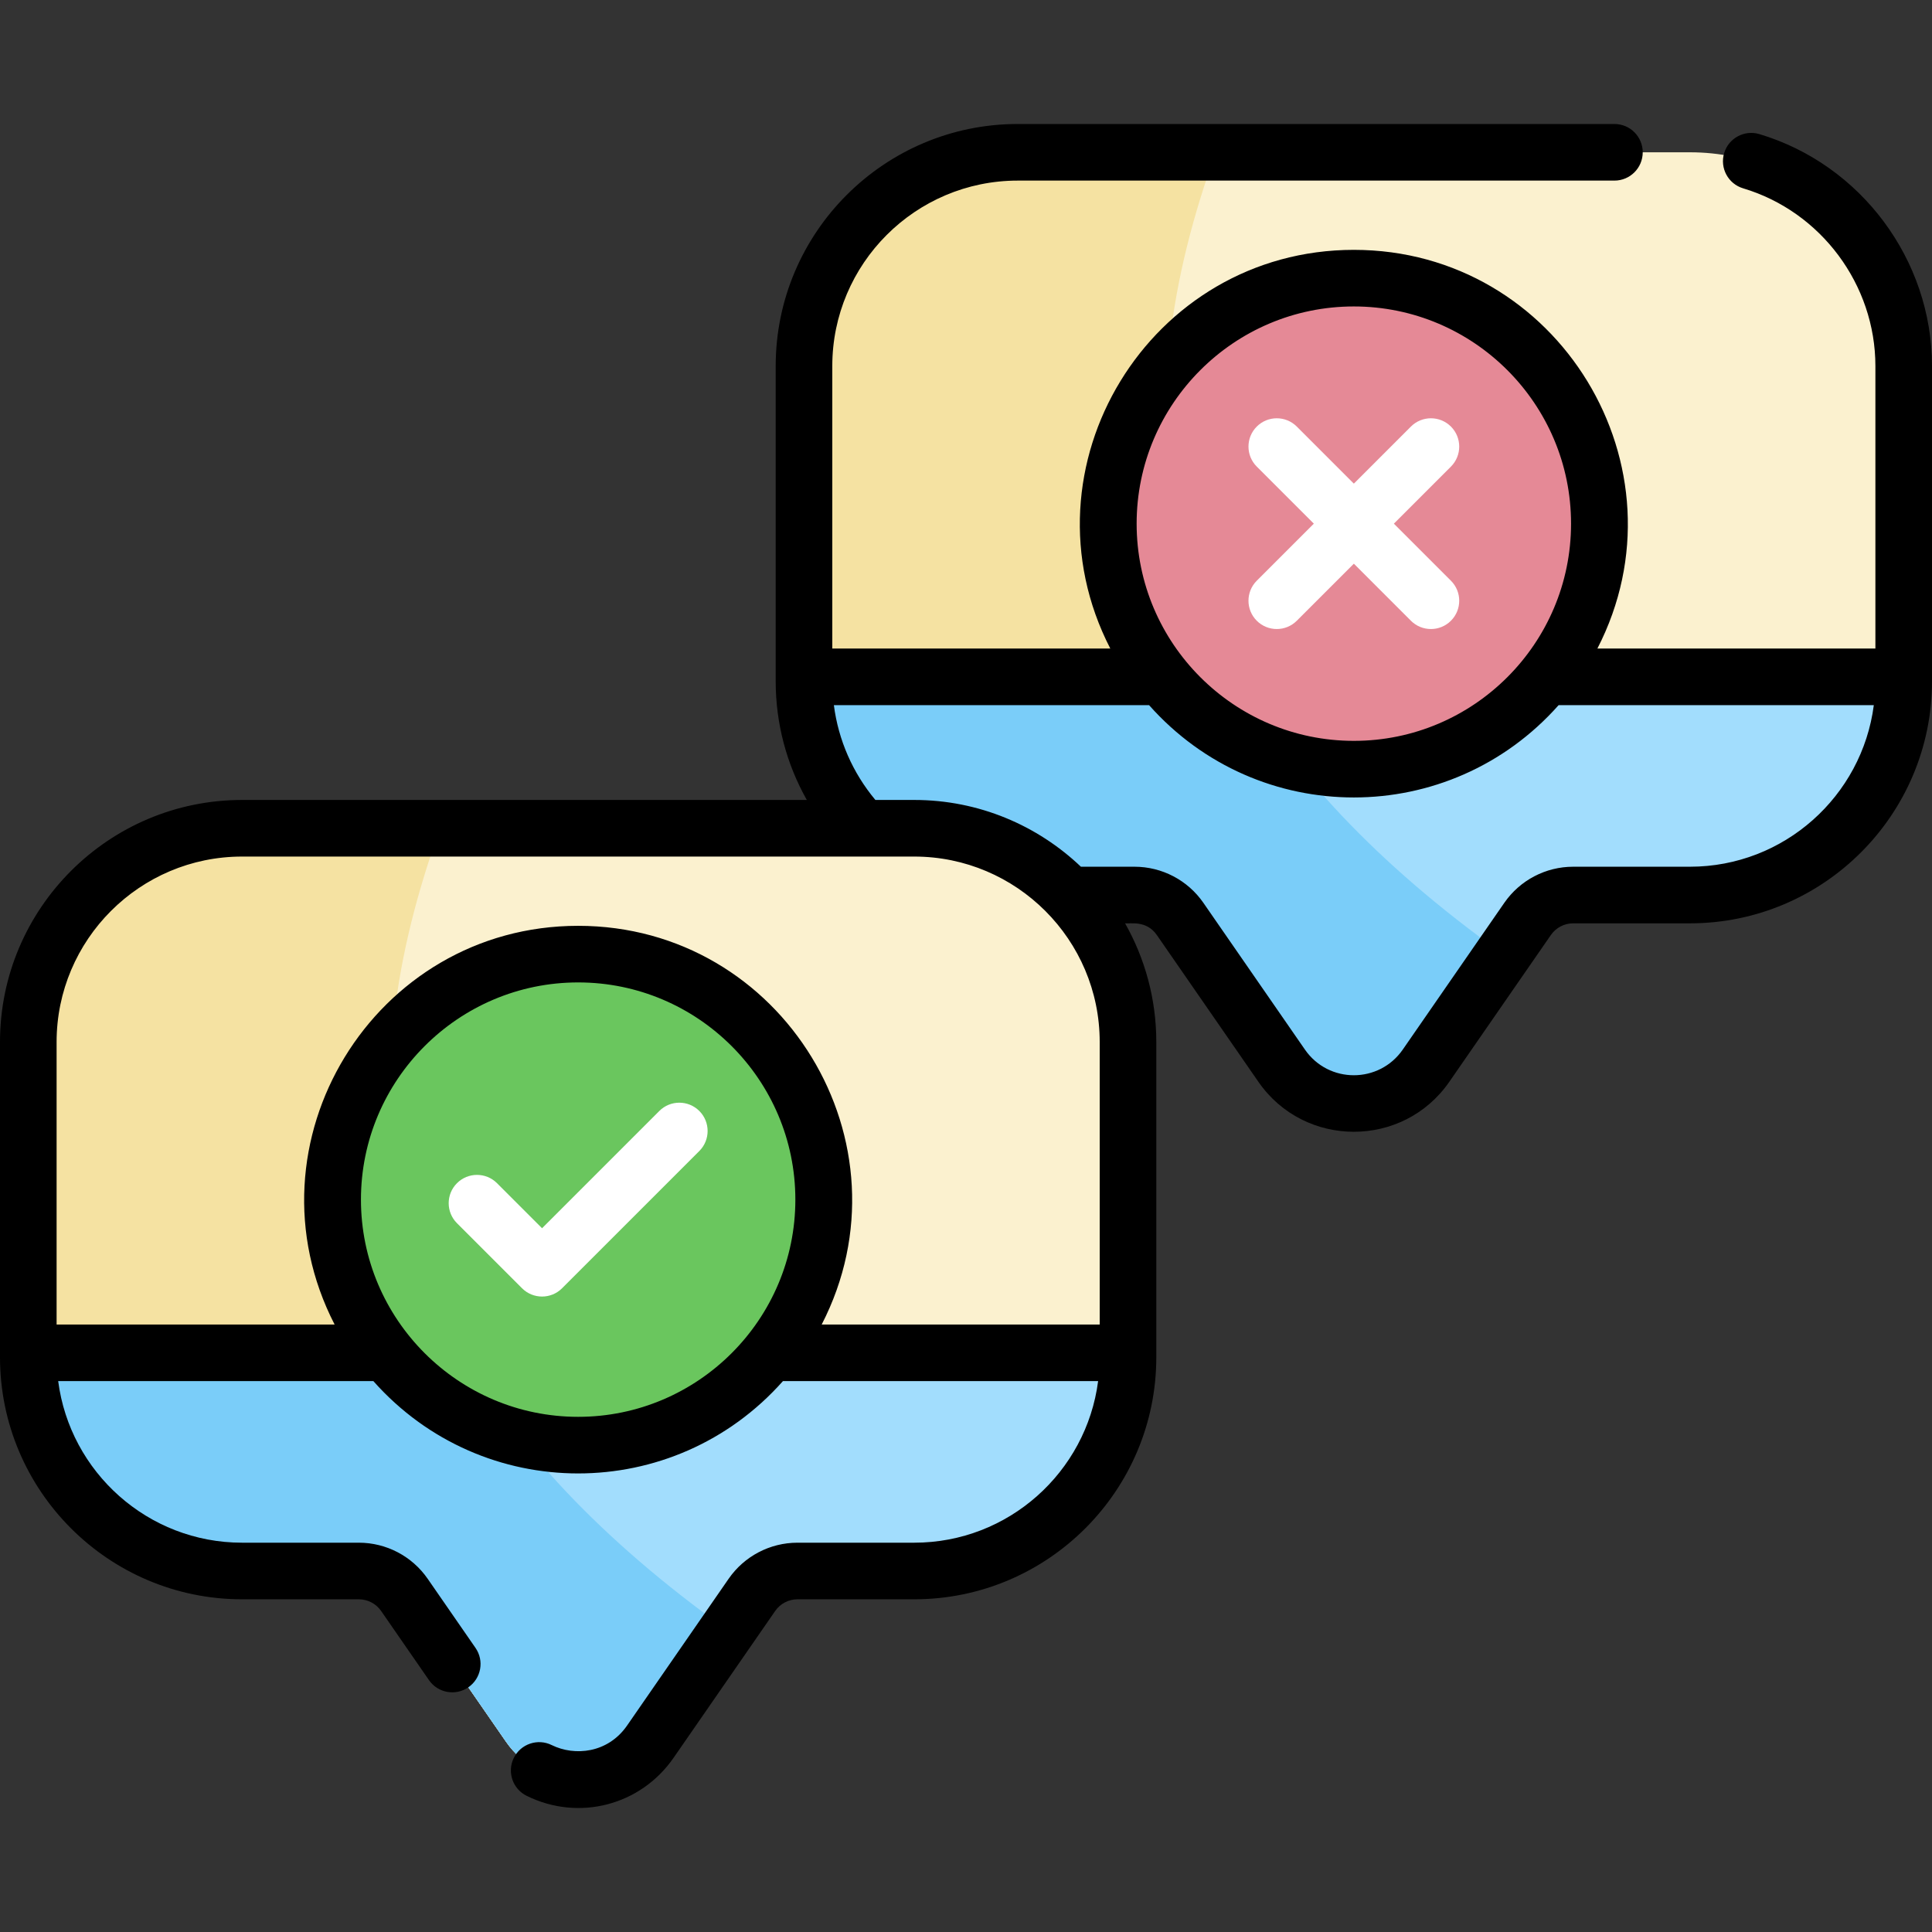
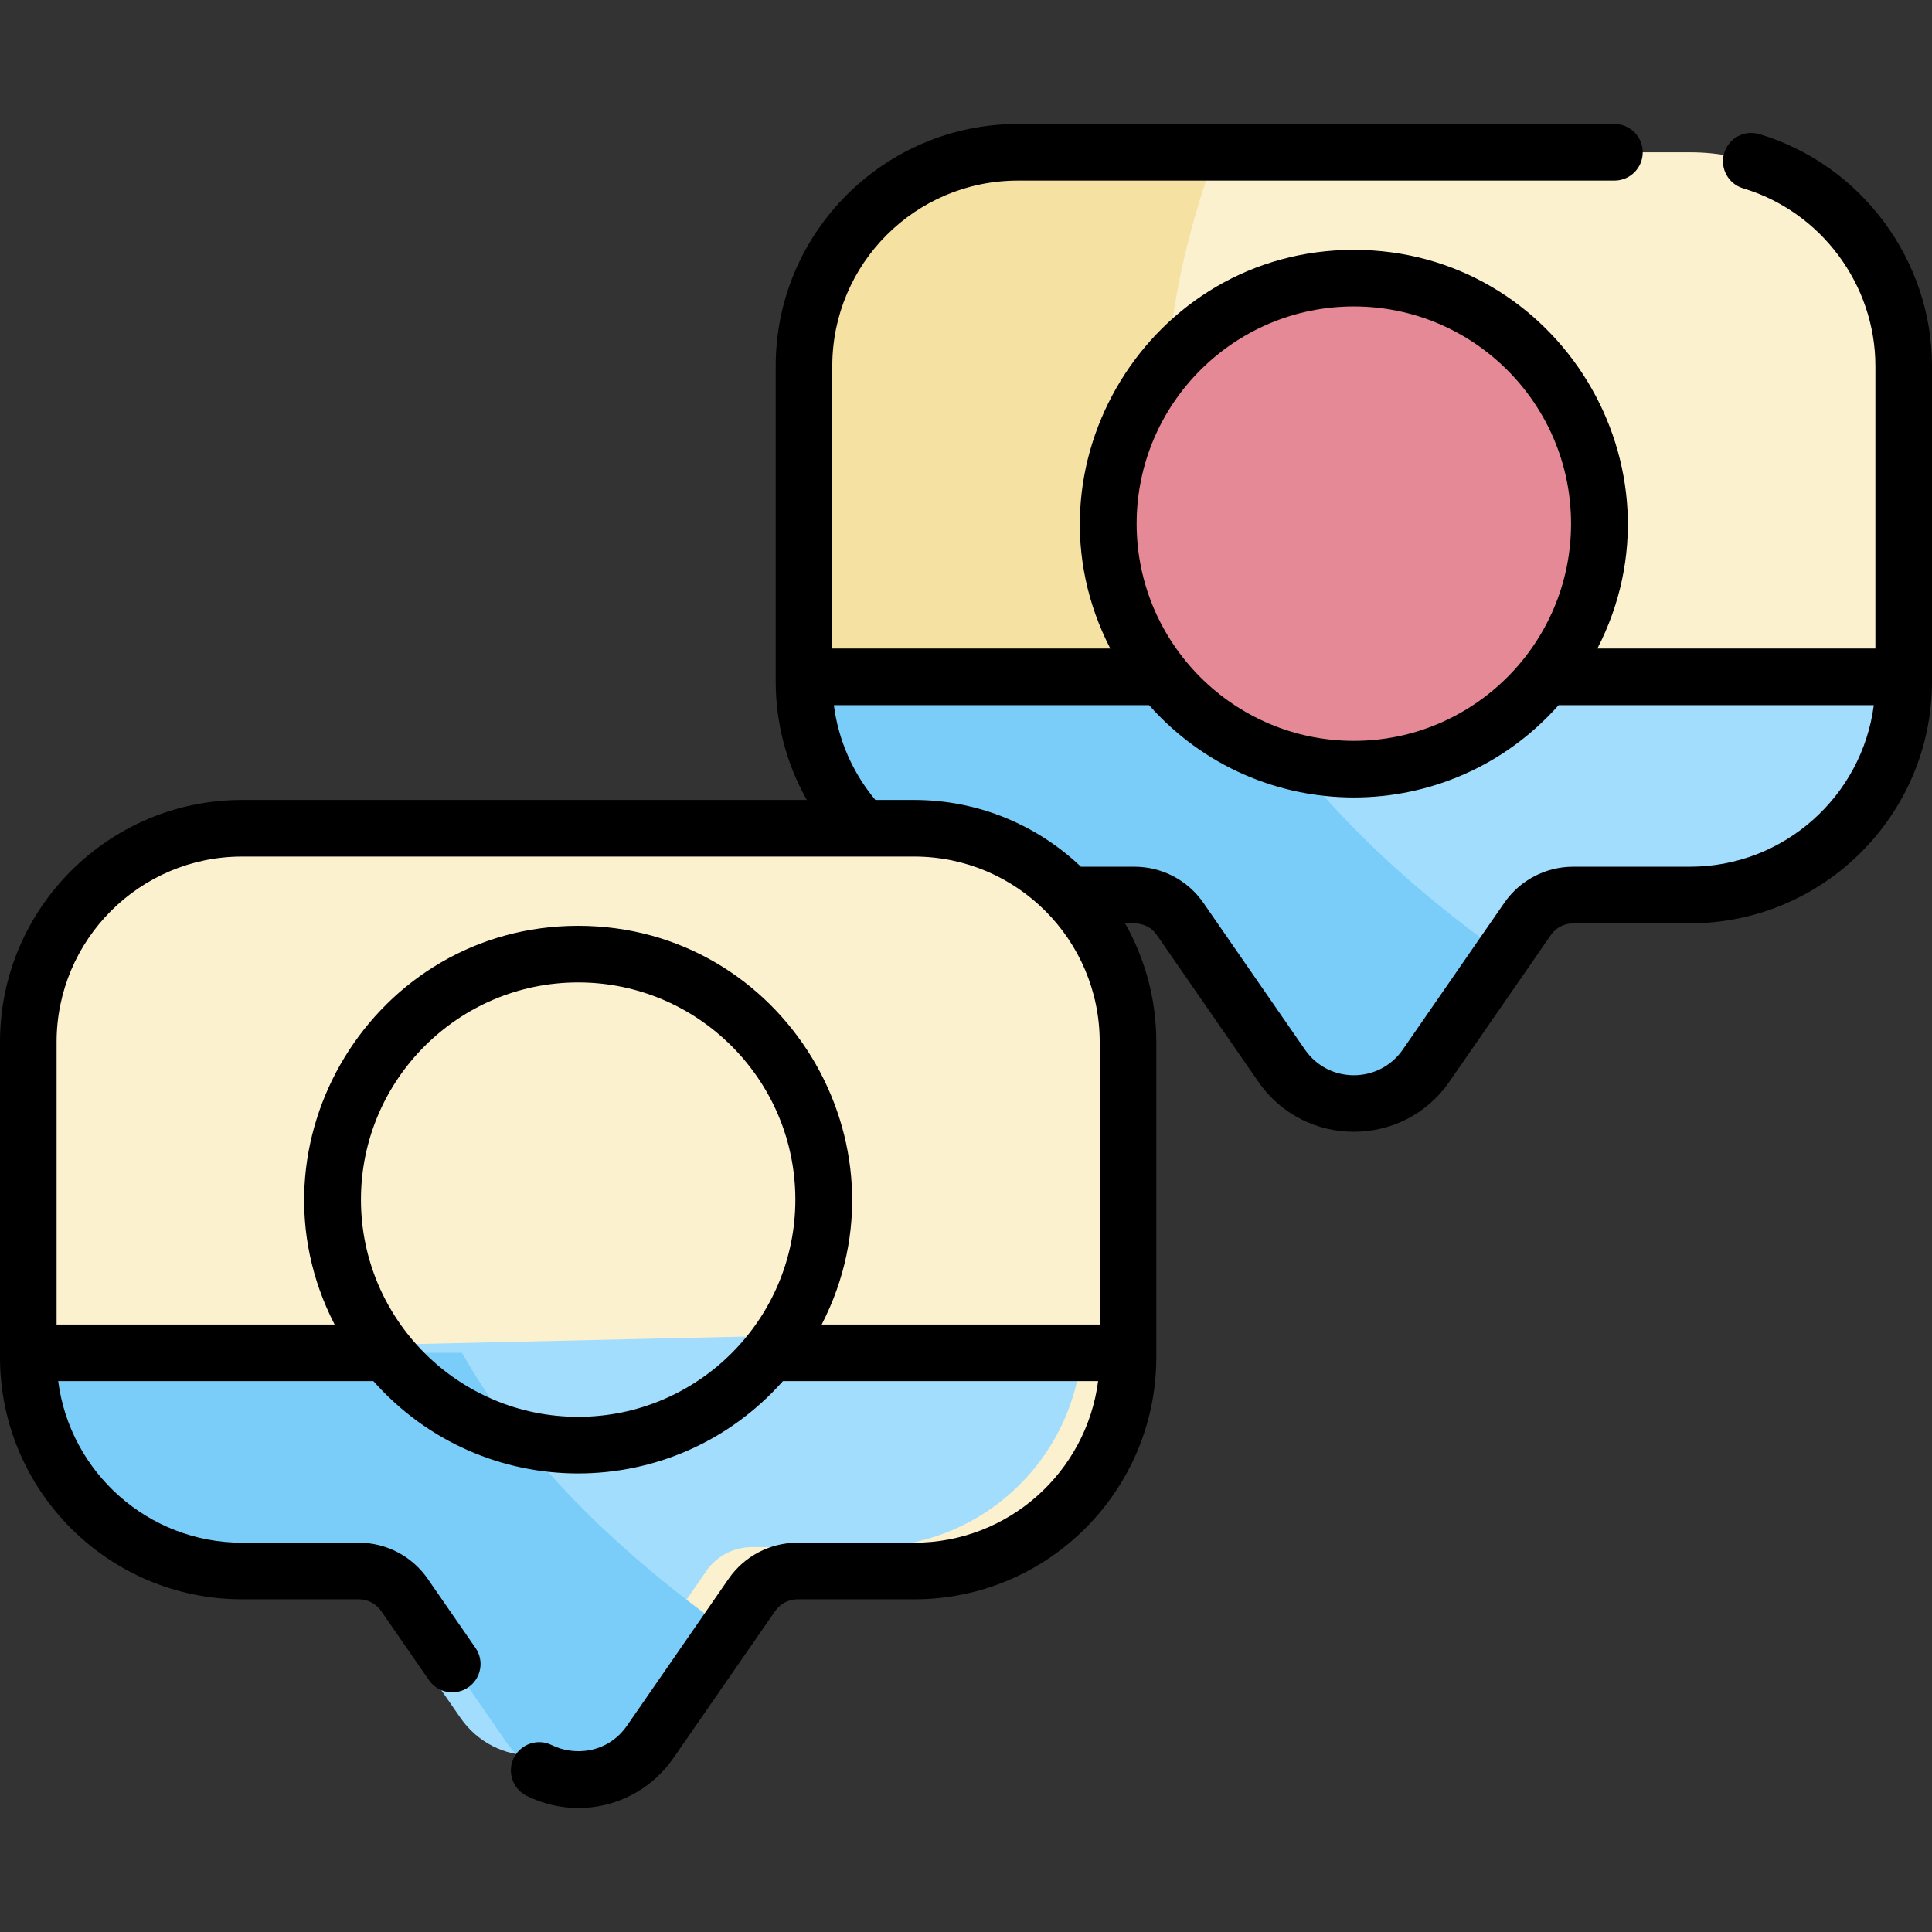
<svg xmlns="http://www.w3.org/2000/svg" id="Capa_1" height="512" viewBox="0 0 512 512" width="512">
  <rect x="0" y="0" width="512" height="512" fill="#333333" stroke="none" />
  <g>
    <path d="m447.849 40.359h-178.133c-31.287 0-56.65 25.363-56.65 56.65v83.531c0 31.287 25.363 56.65 56.65 56.65h30.942c4.822 0 9.337 2.366 12.081 6.332l26.91 38.892c9.252 13.371 29.016 13.371 38.267 0l26.91-38.892c2.744-3.965 7.259-6.332 12.081-6.332h30.942c31.287 0 56.651-25.363 56.651-56.65v-83.53c0-31.287-25.363-56.651-56.651-56.651z" fill="#fbf1cf" />
    <path d="m269.716 40.359c-31.287 0-56.65 25.363-56.65 56.65v83.531c0 31.287 25.363 56.65 56.65 56.65h30.942c4.822 0 9.337 2.367 12.081 6.332l26.91 38.892c9.252 13.371 29.016 13.371 38.267 0l20.439-29.54c-101.225-72.396-99.637-147.223-76.168-212.516h-52.471z" fill="#f5e2a2" />
    <path d="m213.066 179.371v1.17c0 31.287 25.363 56.65 56.65 56.65h30.942c4.822 0 9.337 2.367 12.081 6.332l26.91 38.892c9.252 13.371 29.016 13.371 38.267 0l26.91-38.892c2.744-3.965 7.259-6.332 12.081-6.332h30.942c31.287 0 56.651-25.363 56.651-56.65v-1.17z" fill="#a2ddfd" />
    <path d="m213.066 180.541c0 31.287 25.363 56.65 56.65 56.65h30.942c4.822 0 9.337 2.367 12.081 6.332l26.91 38.892c9.252 13.371 29.016 13.371 38.267 0l20.439-29.54c-34.086-24.378-56.5-49.032-70.36-73.504h-114.93v1.17z" fill="#7acdf9" />
    <circle cx="358.783" cy="138.775" fill="#e58996" r="65.062" />
-     <path d="m369.39 138.775 15.123-15.123c2.929-2.929 2.929-7.678 0-10.606-2.93-2.929-7.678-2.929-10.607 0l-15.122 15.122-15.122-15.122c-2.93-2.929-7.678-2.929-10.607 0s-2.929 7.678 0 10.606l15.123 15.123-15.123 15.122c-2.929 2.929-2.929 7.678 0 10.607 2.93 2.929 7.678 2.929 10.607 0l15.122-15.122 15.122 15.122c2.93 2.929 7.678 2.929 10.607 0s2.929-7.678 0-10.607z" fill="#fff" />
    <path d="m242.284 219.497h-178.134c-31.287 0-56.65 25.363-56.65 56.65v83.531c0 31.287 25.363 56.65 56.65 56.65h30.942c4.822 0 9.337 2.366 12.081 6.332l26.91 38.892c9.252 13.371 29.016 13.371 38.268 0l26.91-38.892c2.744-3.965 7.259-6.332 12.081-6.332h30.942c31.287 0 56.65-25.363 56.65-56.65v-83.531c0-31.287-25.363-56.65-56.65-56.65z" fill="#fbf1cf" />
-     <path d="m64.15 219.497c-31.287 0-56.65 25.363-56.65 56.65v83.531c0 31.287 25.363 56.65 56.65 56.65h30.942c4.822 0 9.337 2.366 12.081 6.332l26.91 38.892c9.252 13.371 29.016 13.371 38.268 0l20.439-29.54c-101.225-72.396-99.637-147.222-76.169-212.515z" fill="#f5e2a2" />
-     <path d="m7.5 358.509v1.17c0 31.287 25.363 56.65 56.65 56.65h30.942c4.822 0 9.337 2.367 12.081 6.332l26.91 38.892c9.252 13.371 29.016 13.371 38.268 0l26.91-38.892c2.744-3.965 7.259-6.332 12.081-6.332h30.942c31.287 0 56.65-25.363 56.65-56.65v-1.17z" fill="#a2ddfd" />
+     <path d="m7.5 358.509v1.17c0 31.287 25.363 56.65 56.65 56.65h30.942l26.91 38.892c9.252 13.371 29.016 13.371 38.268 0l26.91-38.892c2.744-3.965 7.259-6.332 12.081-6.332h30.942c31.287 0 56.65-25.363 56.65-56.65v-1.17z" fill="#a2ddfd" />
    <path d="m7.5 359.678c0 31.287 25.363 56.65 56.65 56.65h30.942c4.822 0 9.337 2.367 12.081 6.332l26.91 38.892c9.252 13.371 29.016 13.371 38.268 0l20.439-29.54c-34.086-24.378-56.5-49.032-70.36-73.504h-114.93z" fill="#7acdf9" />
-     <circle cx="153.217" cy="317.913" fill="#6ac65e" r="65.062" />
-     <path d="m138.347 341.405-17.244-17.244c-2.929-2.929-2.929-7.678 0-10.606 2.929-2.929 7.678-2.929 10.606 0l11.941 11.941 31.074-31.075c2.929-2.929 7.678-2.929 10.606 0 2.929 2.929 2.929 7.678 0 10.606l-36.377 36.378c-2.925 2.927-7.678 2.929-10.606 0z" fill="#fff" />
    <path d="m466.251 35.539c-3.969-1.188-8.148 1.068-9.334 5.037s1.068 8.147 5.037 9.334c20.635 6.17 35.046 25.538 35.046 47.1v74.861h-73.676c24.718-48.008-10.29-105.658-64.541-105.658-54.218 0-89.274 57.624-64.542 105.658h-73.675v-74.861c0-27.102 22.049-49.15 49.151-49.15h158.122c4.143 0 7.5-3.358 7.5-7.5s-3.357-7.5-7.5-7.5h-158.122c-35.373 0-64.151 28.778-64.151 64.15v83.531c0 11.157 2.875 21.938 8.249 31.456h-149.665c-35.373 0-64.15 28.778-64.15 64.15v83.531c0 35.373 28.778 64.15 64.15 64.15h30.942c2.36 0 4.57 1.159 5.913 3.1l12.677 18.321c2.357 3.407 7.03 4.258 10.435 1.9 3.406-2.357 4.257-7.029 1.9-10.435l-12.676-18.32c-4.144-5.989-10.965-9.565-18.249-9.565h-30.942c-24.956 0-45.612-18.7-48.729-42.82h83.528c28.964 32.644 79.611 32.6 108.536 0h83.527c-3.117 24.121-23.773 42.82-48.728 42.82h-30.942c-7.283 0-14.105 3.576-18.249 9.564l-26.91 38.892c-5.089 7.354-13.902 8.169-19.977 5.174-3.715-1.832-8.212-.305-10.044 3.41s-.305 8.212 3.41 10.044c13.836 6.823 30.206 2.538 38.946-10.092l26.91-38.892c1.343-1.941 3.554-3.1 5.914-3.1h30.942c35.373 0 64.15-28.778 64.15-64.15.002-1.935 0-82.905 0-83.531 0-11.426-3.016-22.154-8.274-31.456 1.158.19 5.612-.947 8.412 3.099l26.91 38.892c12.227 17.668 38.382 17.661 50.604 0l26.91-38.893c1.342-1.94 3.553-3.099 5.913-3.099h30.941c35.373 0 64.15-28.778 64.15-64.15v-83.531c0-28.14-18.812-53.417-45.749-61.471zm-107.468 45.674c31.739 0 57.561 25.822 57.561 57.562s-25.822 57.562-57.561 57.562c-31.74 0-57.563-25.822-57.563-57.562.001-31.739 25.823-57.562 57.563-57.562zm-205.566 294.262c-31.74 0-57.562-25.822-57.562-57.562s25.822-57.562 57.562-57.562 57.561 25.822 57.561 57.562c.001 31.74-25.821 57.562-57.561 57.562zm138.217-24.466h-73.675c24.718-48.007-10.29-105.658-64.541-105.658-54.218 0-89.274 57.624-64.542 105.658h-73.676v-74.861c0-27.102 22.049-49.15 49.15-49.15h178.133c27.101 0 49.15 22.049 49.15 49.15v74.861zm156.416-121.318h-30.941c-7.284 0-14.105 3.576-18.249 9.564l-26.91 38.892c-6.255 9.04-19.633 9.103-25.932 0l-26.911-38.893c-4.144-5.988-10.966-9.563-18.248-9.563h-14.205c-11.513-10.951-27.063-17.694-44.169-17.694h-10.3c-6.019-7.204-9.809-15.885-11.001-25.126h83.532c28.964 32.644 79.611 32.6 108.536 0h83.528c-3.119 24.121-23.775 42.82-48.73 42.82z" />
  </g>
</svg>